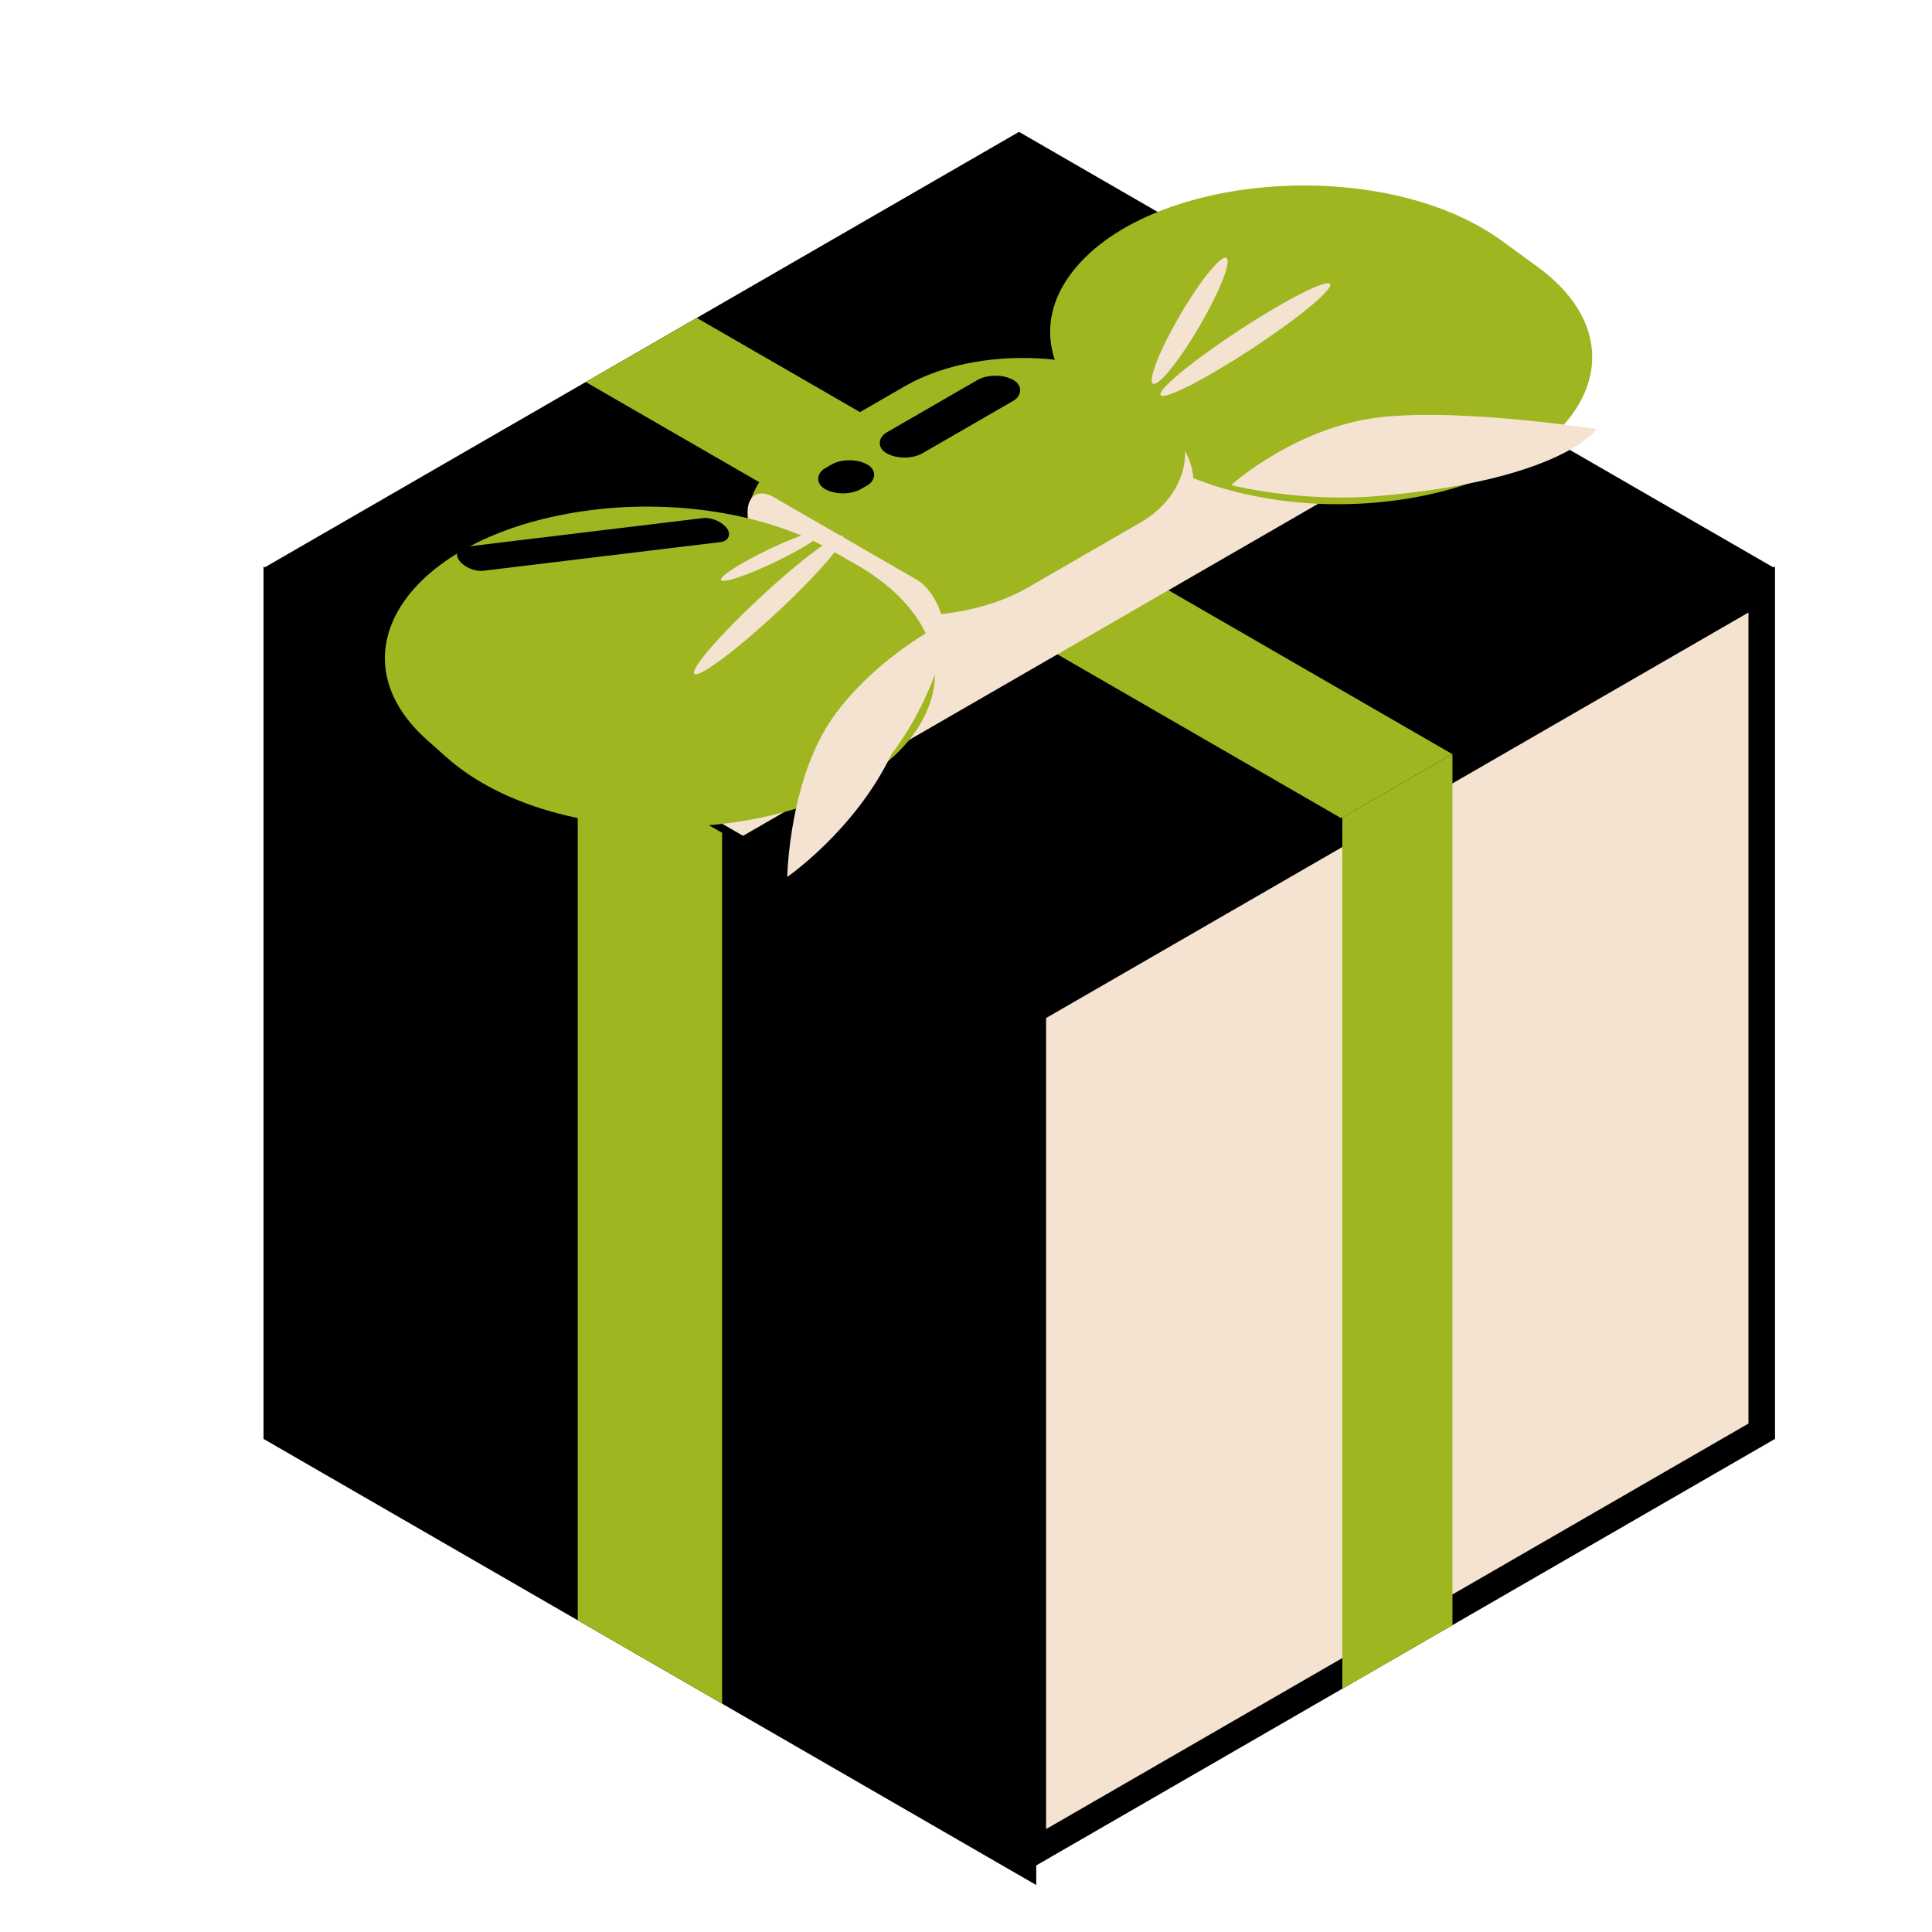
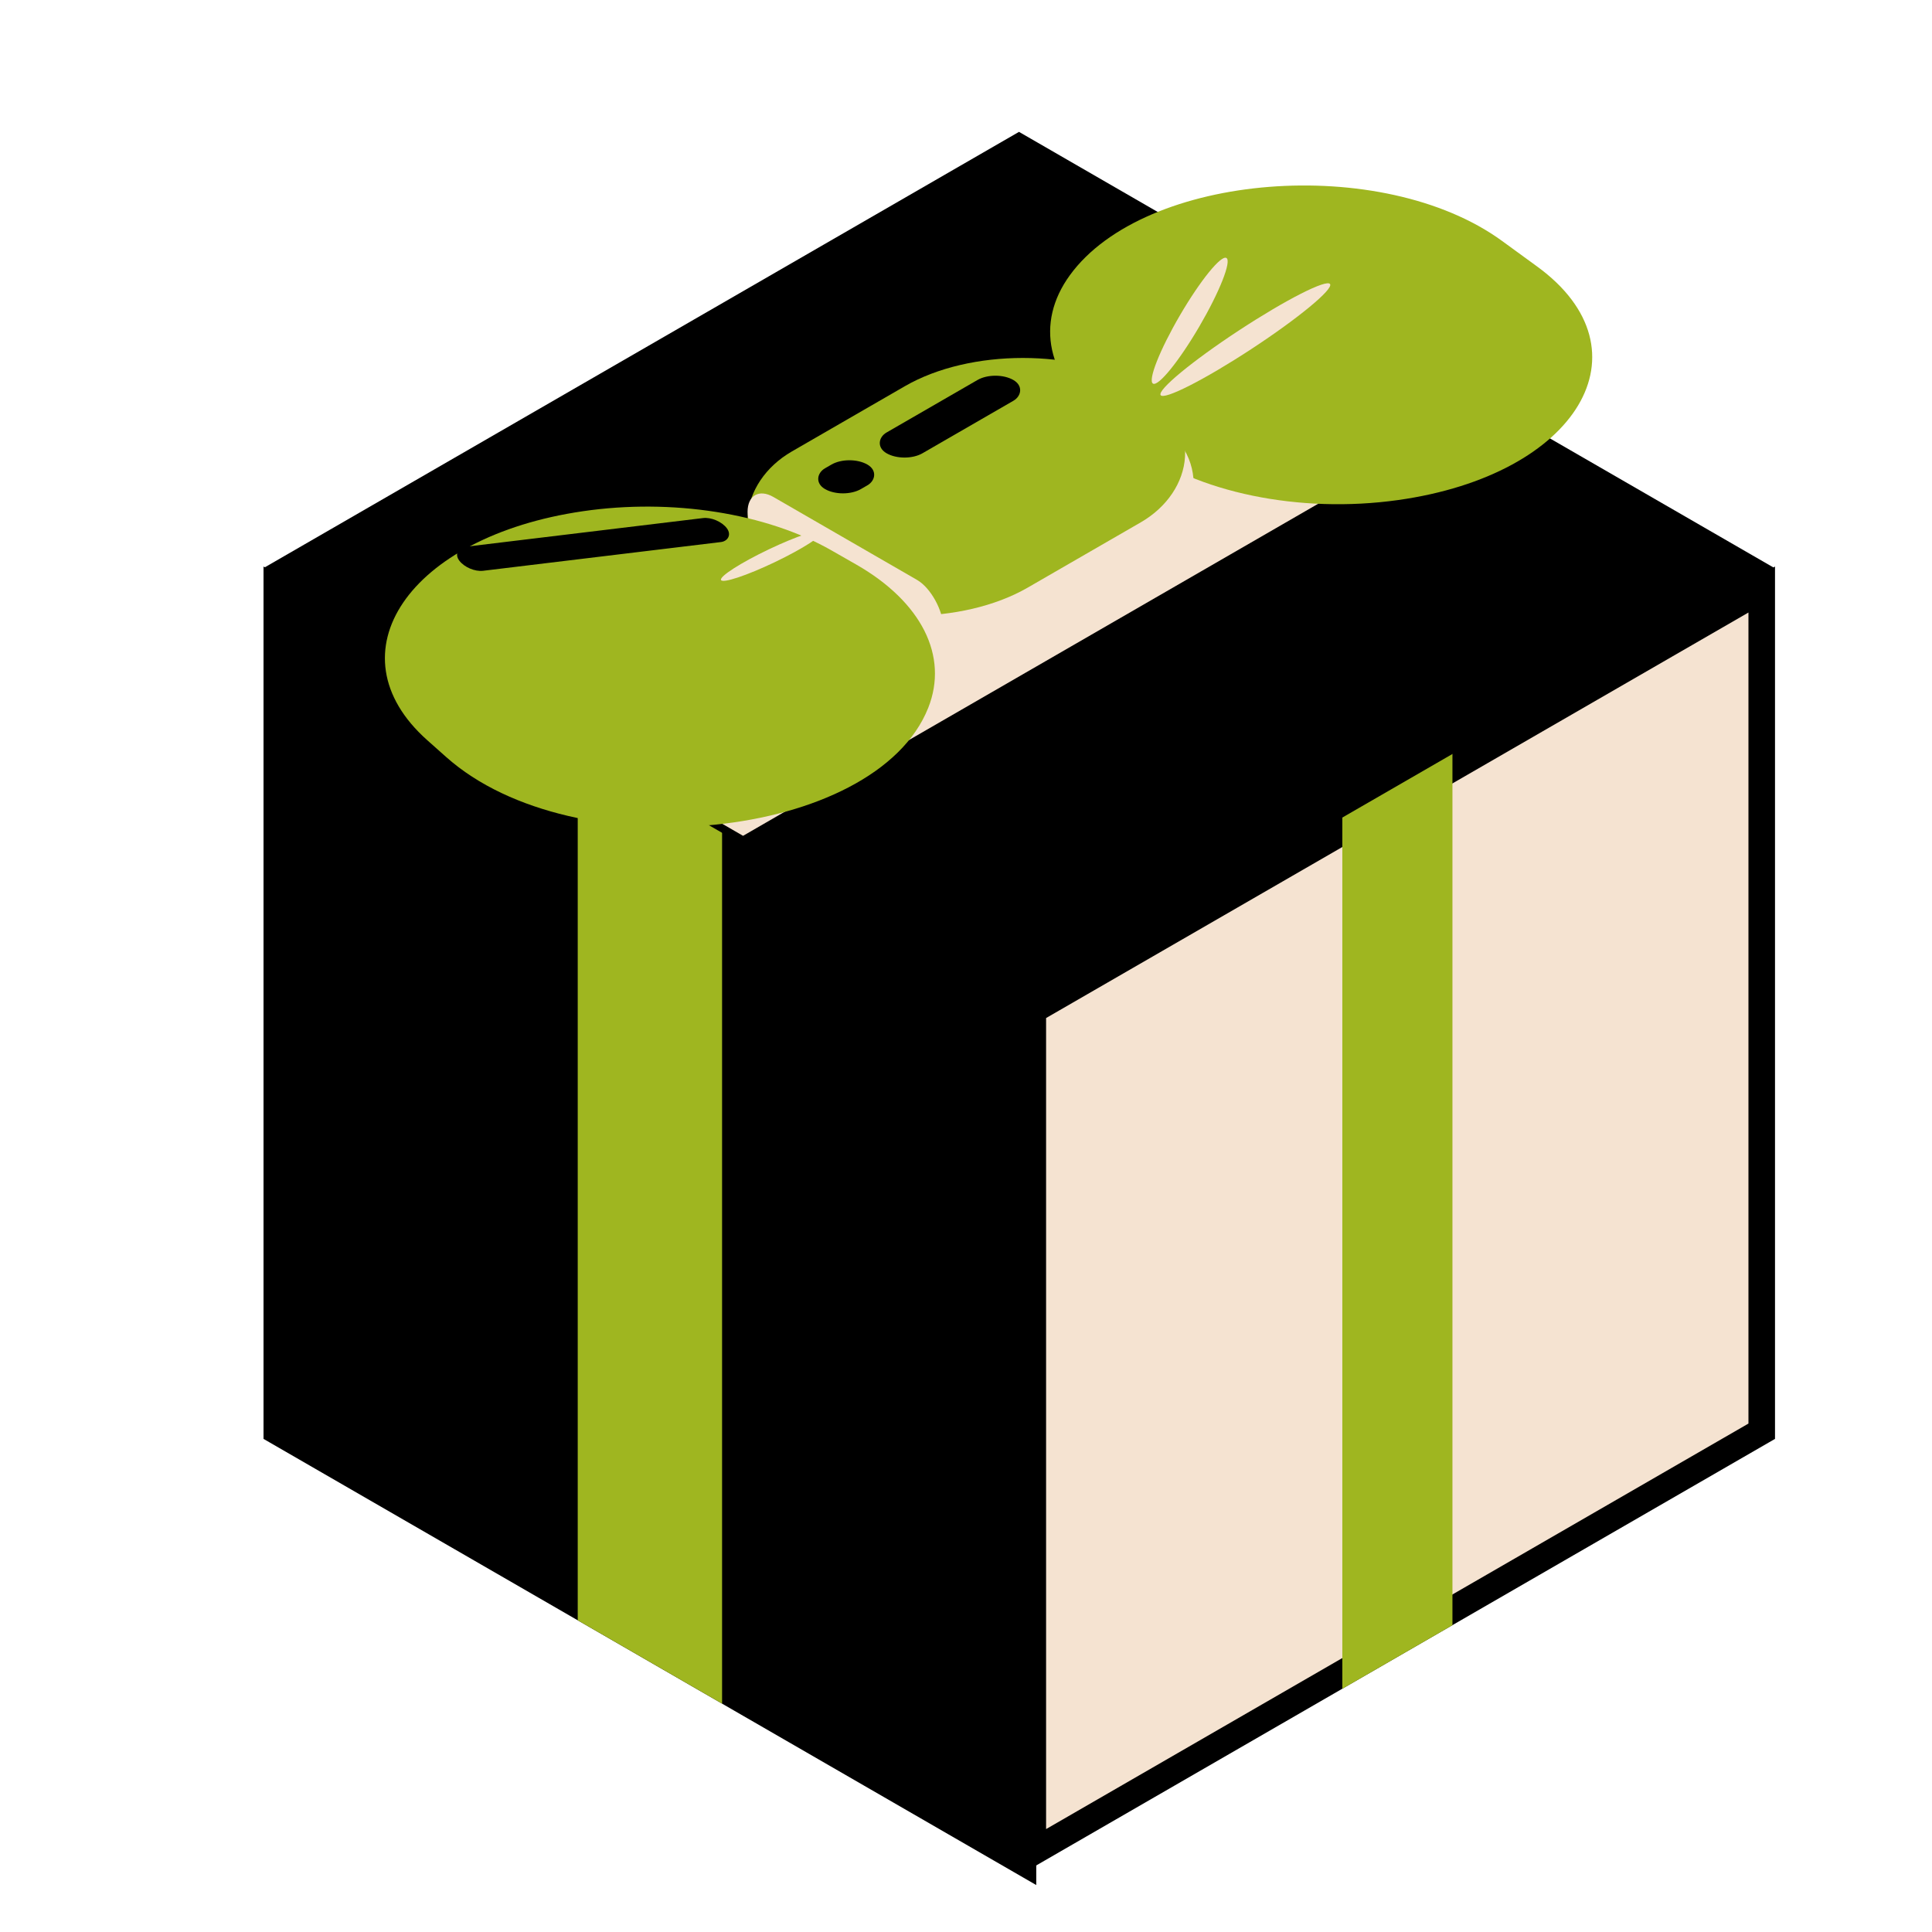
<svg xmlns="http://www.w3.org/2000/svg" width="126" height="126" viewBox="0 0 126 126" fill="none">
  <rect width="58.194" height="56.894" transform="matrix(0.866 0.5 -2.20305e-08 1 17.186 36.947)" fill="black" />
  <rect width="10.871" height="56.894" transform="matrix(0.866 0.5 -2.20305e-08 1 37.678 48.778)" fill="#9FB620" />
  <rect x="0.866" y="0.5" width="54.894" height="54.894" transform="matrix(0.866 -0.5 2.20305e-08 1 66.607 65.827)" fill="#F5E3D1" stroke="black" stroke-width="2" />
  <rect width="8.293" height="56.894" transform="matrix(0.866 -0.5 2.20305e-08 1 87.543 53.244)" fill="#9FB620" />
  <rect width="56.894" height="56.894" transform="matrix(0.866 -0.5 0.866 0.5 17.186 37.047)" fill="black" />
-   <rect width="8.363" height="56.894" transform="matrix(0.866 -0.5 0.866 0.5 38.2 24.914)" fill="#9FB620" />
  <rect width="58.391" height="11.876" transform="matrix(0.866 -0.5 0.866 0.5 38.176 48.572)" fill="#F5E3D1" />
  <path d="M69.775 17.947C74.64 11.254 90.153 10.026 97.961 15.714L100.246 17.379C107.753 22.849 102.914 30.969 91.168 32.614V32.614C84.75 33.513 78.021 32.126 74.041 29.083L71.824 27.387C68.277 24.676 67.497 21.08 69.775 17.947V17.947Z" fill="#9FB620" />
  <rect width="18.061" height="26.134" rx="9.03" transform="matrix(0.866 0.5 -0.866 0.5 67.085 22.606)" fill="#F5E3D1" />
  <rect width="17.761" height="26.278" rx="8.881" transform="matrix(0.866 0.5 -0.866 0.5 66.709 20.744)" fill="#9FB620" />
  <rect width="14.708" height="3.891" rx="1.946" transform="matrix(0.866 0.5 -2.20305e-08 1 48.754 31.439)" fill="#F5E3D1" />
  <path d="M38.011 33.341C43.816 32.493 49.967 33.461 54.223 35.893L55.835 36.814C60.099 39.251 61.878 42.788 60.536 46.165V46.165C57.111 54.781 37.433 56.79 29.1 49.373L27.866 48.275C21.495 42.605 26.662 34.998 38.011 33.341V33.341Z" fill="#9FB620" />
  <rect width="2.707" height="9.553" rx="1.353" transform="matrix(0.866 0.5 -0.866 0.5 64.919 24.107)" fill="black" />
  <rect width="2.707" height="3.194" rx="1.353" transform="matrix(0.866 0.5 -0.866 0.5 55.398 29.621)" fill="black" />
  <rect width="1.954" height="17.575" rx="0.977" transform="matrix(0.6 0.8 -0.993 0.12 46.817 33.67)" fill="black" />
  <ellipse cx="77.589" cy="20.921" rx="0.73" ry="4.745" transform="rotate(30.302 77.589 20.921)" fill="#F5E3D1" />
  <ellipse cx="81.218" cy="22.148" rx="0.73" ry="6.606" transform="rotate(56.756 81.218 22.148)" fill="#F5E3D1" />
-   <ellipse cx="50.123" cy="39.453" rx="0.73" ry="6.606" transform="rotate(47.163 50.123 39.453)" fill="#F5E3D1" />
  <ellipse cx="50.324" cy="36.25" rx="0.461" ry="3.659" transform="rotate(64.462 50.324 36.25)" fill="#F5E3D1" />
-   <path d="M54.568 46.446C51.456 50.525 51.343 57.189 51.343 57.189C51.343 57.189 55.774 54.143 58.145 49.175C61.257 45.096 61.991 40.424 61.991 40.424C61.991 40.424 57.679 42.367 54.568 46.446Z" fill="#F5E3D1" />
-   <path d="M88.928 27.377C93.964 26.397 104.134 27.984 104.134 27.984C104.134 27.984 101.919 31.307 89.895 32.348C84.784 32.79 80.293 31.637 80.293 31.637C80.293 31.637 83.892 28.357 88.928 27.377Z" fill="#F5E3D1" />
</svg>